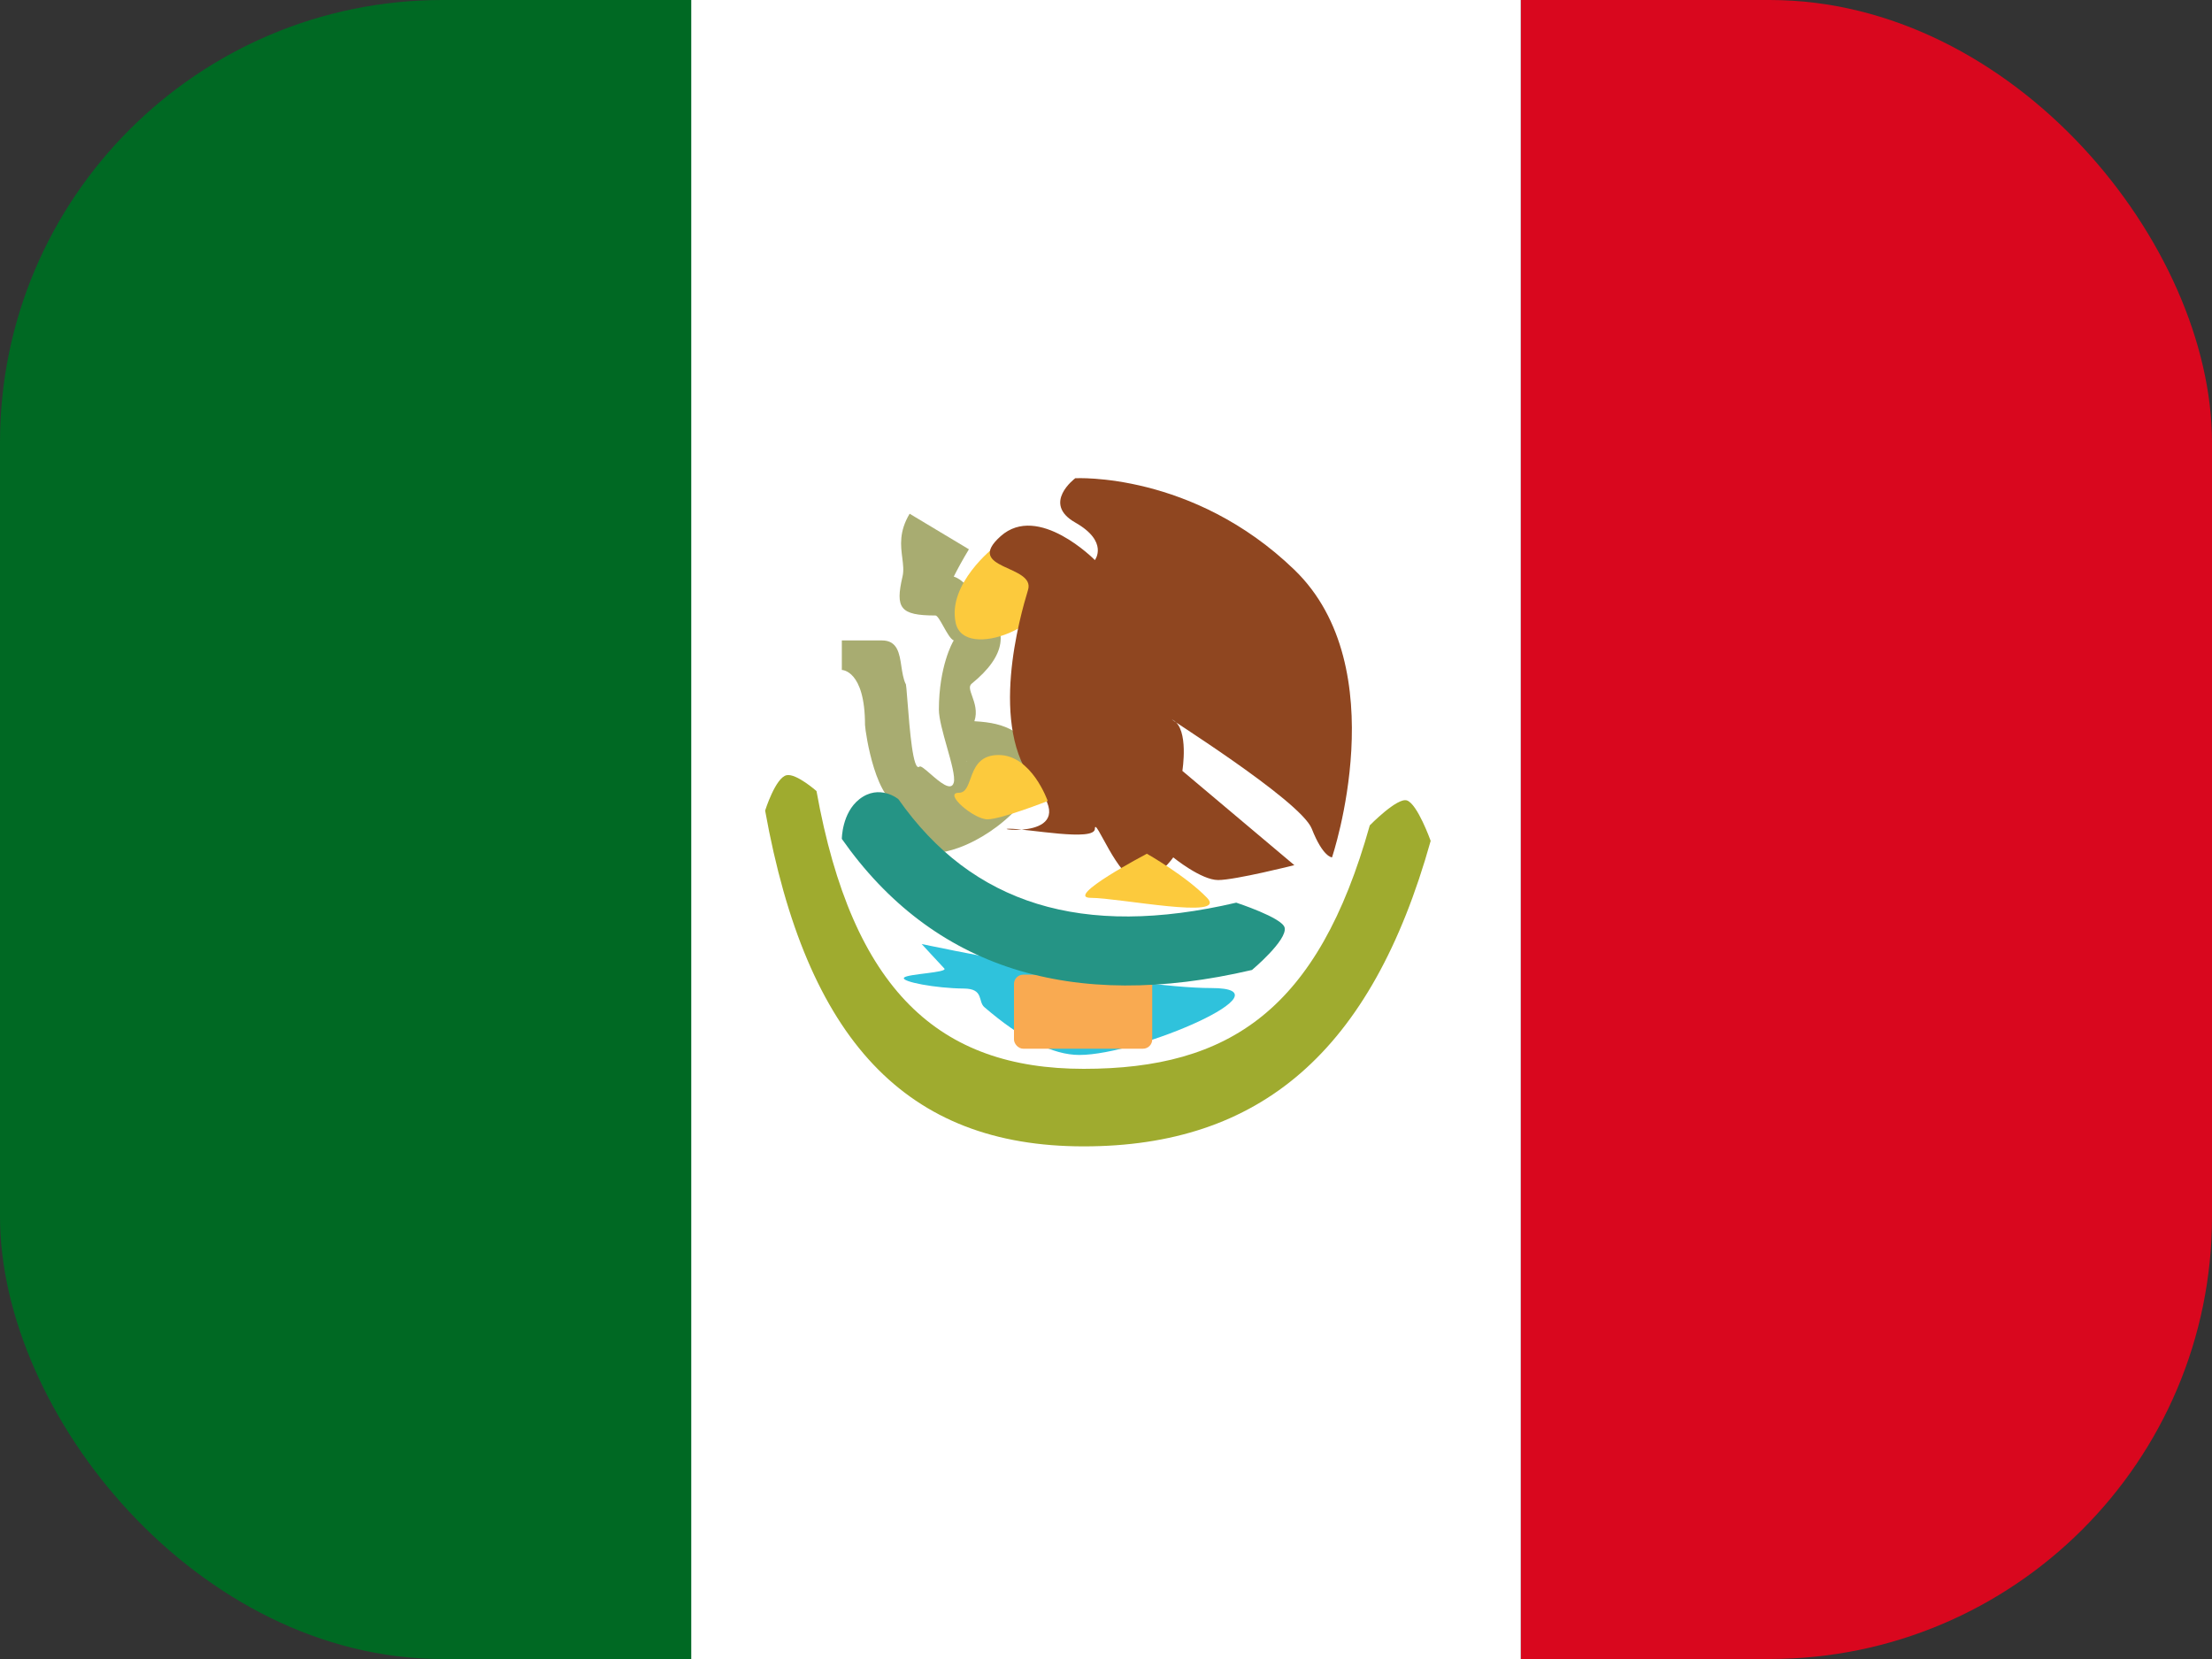
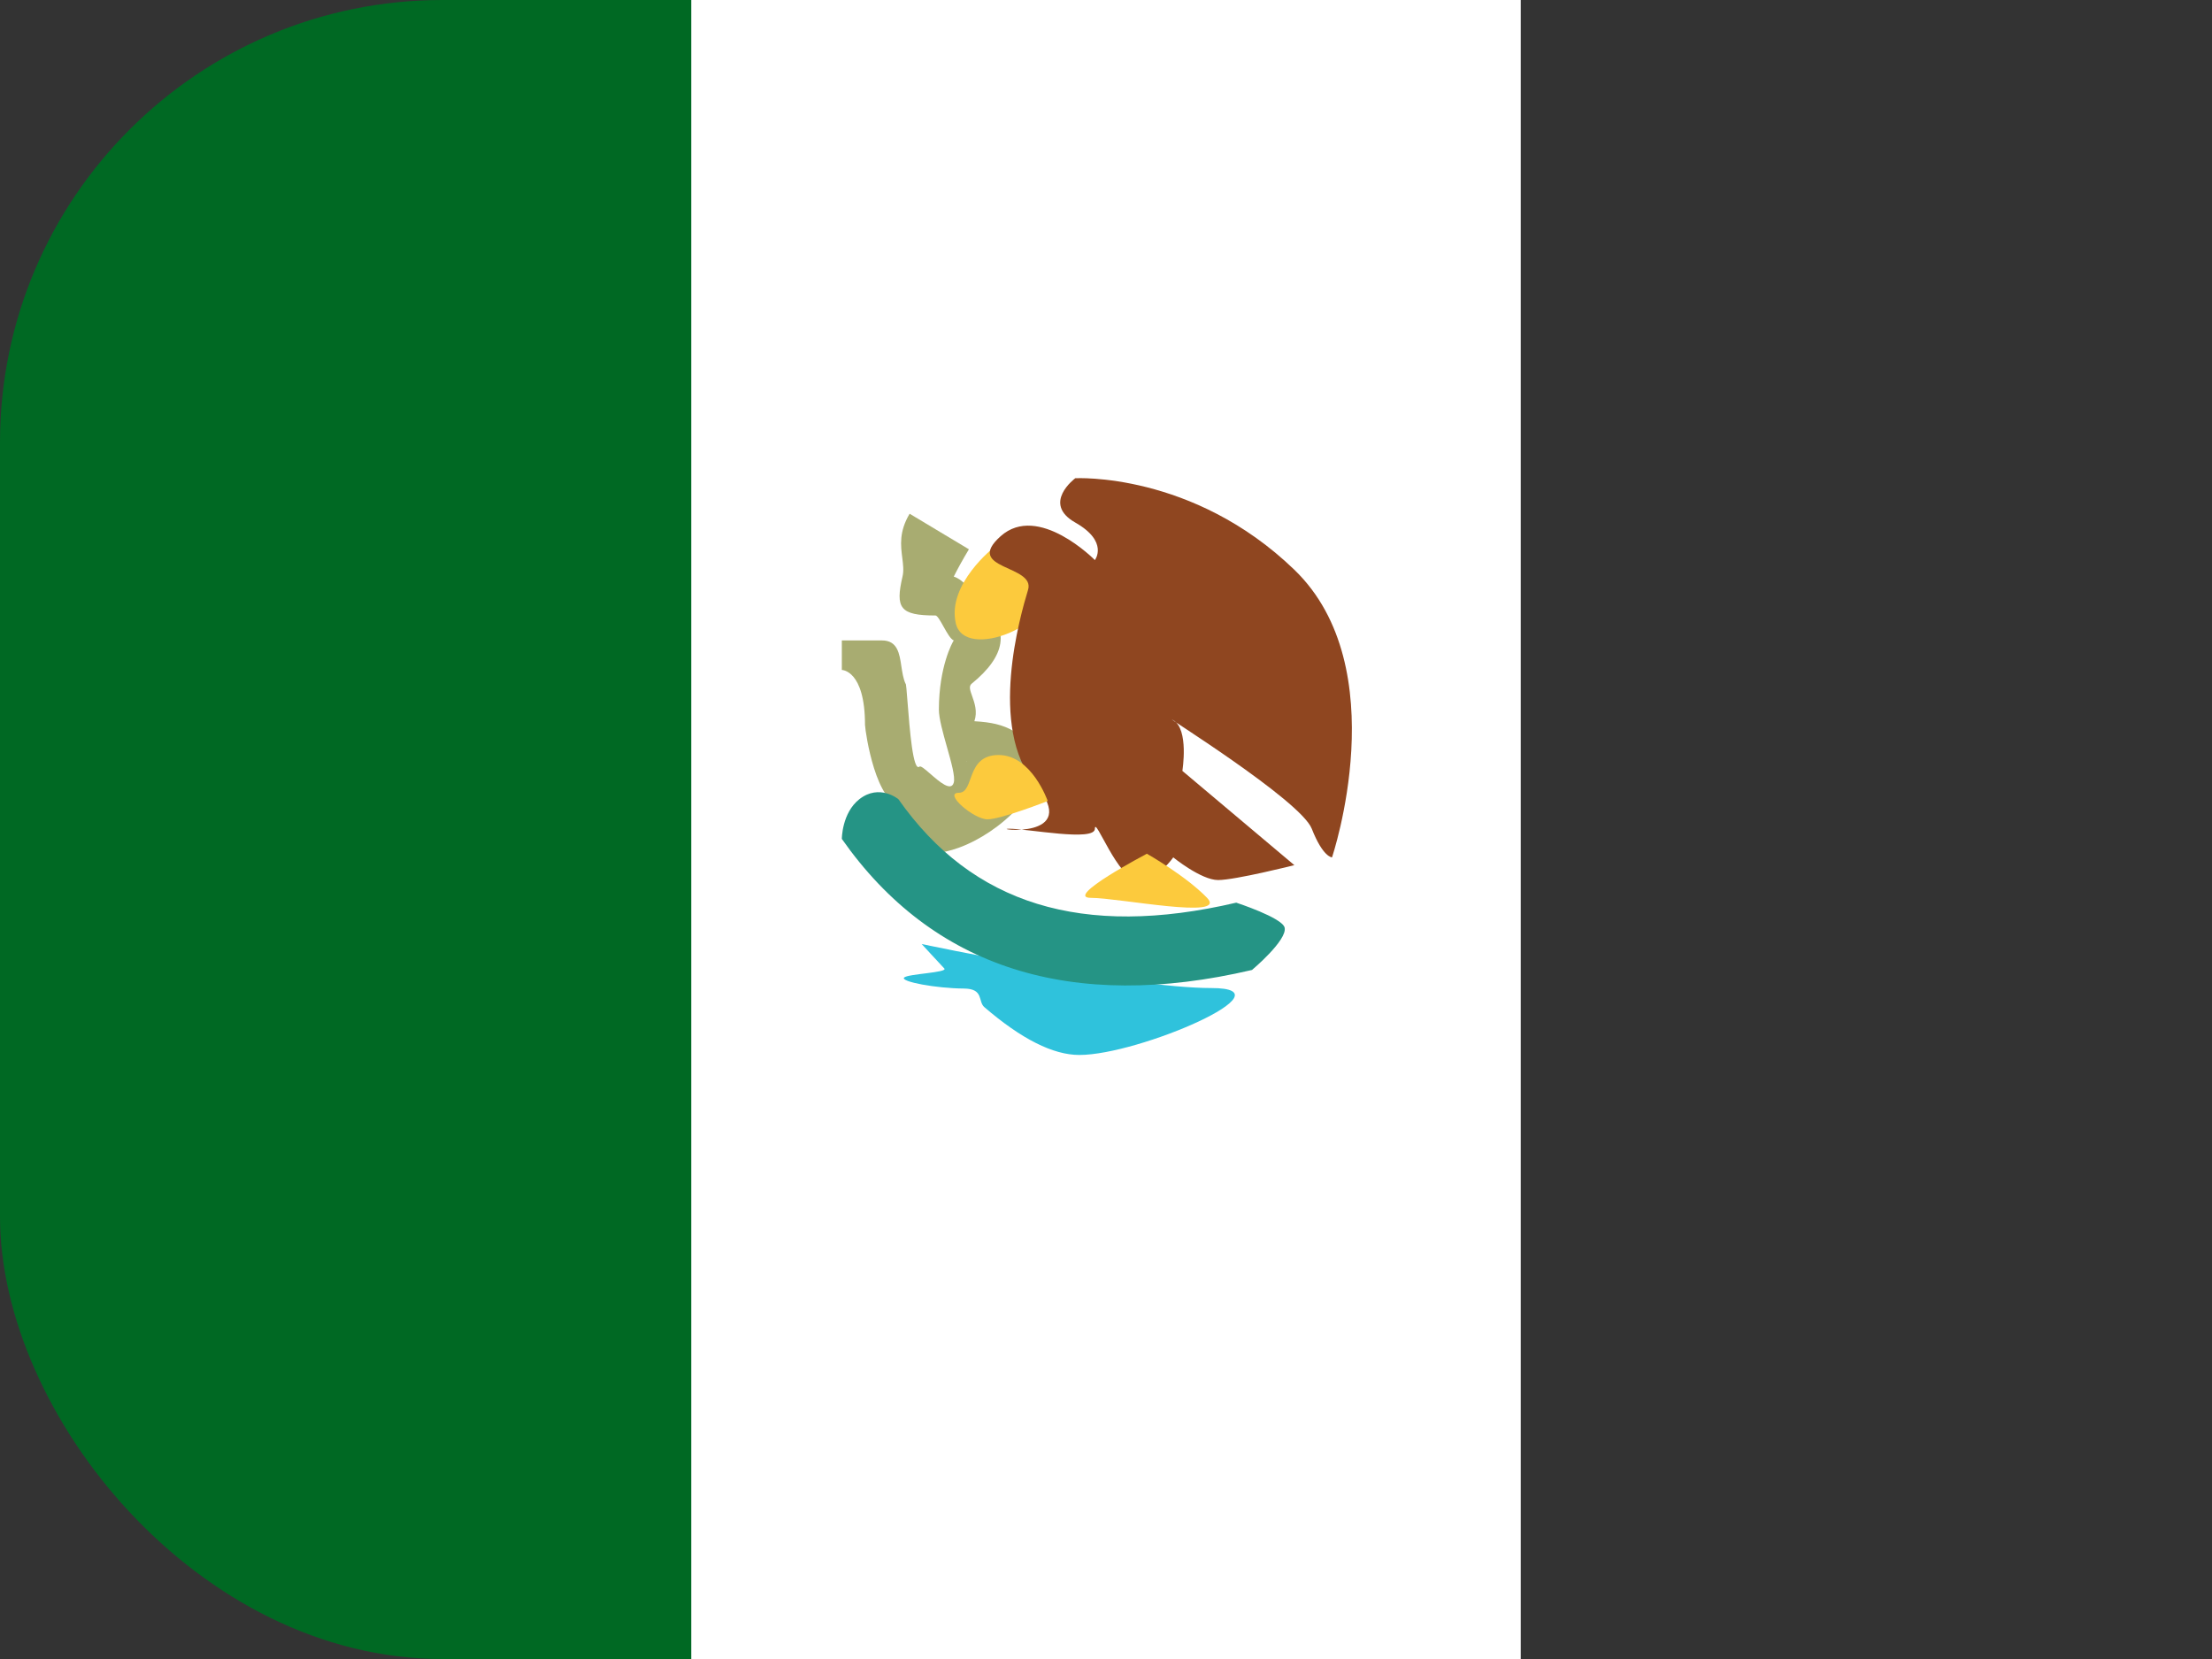
<svg xmlns="http://www.w3.org/2000/svg" width="40" height="30" viewBox="0 0 40 30" fill="none">
  <rect x="0" y="0" width="40" height="30" fill="#333333" stroke="none" />
  <g clip-path="url(#clip0_130_750)">
-     <path fill-rule="evenodd" clip-rule="evenodd" d="M27.5 0H40V30H27.5V0Z" fill="#D9071E" />
    <path fill-rule="evenodd" clip-rule="evenodd" d="M0 0H15V30H0V0Z" fill="#006923" />
    <path fill-rule="evenodd" clip-rule="evenodd" d="M12.5 0H27.5V30H12.5V0Z" fill="white" />
    <path fill-rule="evenodd" clip-rule="evenodd" d="M16.32 10.427C16.188 10.996 16.274 11.13 16.916 11.13C16.95 11.13 17.003 11.225 17.06 11.327C17.123 11.44 17.192 11.562 17.247 11.581C17.224 11.612 16.979 12.054 16.978 12.831C16.978 12.991 17.052 13.255 17.124 13.509C17.202 13.784 17.276 14.048 17.247 14.152C17.2 14.321 16.987 14.136 16.823 13.993L16.823 13.993L16.823 13.993C16.729 13.912 16.65 13.843 16.627 13.863C16.51 13.962 16.449 13.179 16.412 12.706C16.396 12.495 16.384 12.346 16.375 12.364C16.334 12.273 16.317 12.162 16.3 12.052C16.265 11.814 16.229 11.581 15.948 11.581H15.223V12.115C15.223 12.115 15.642 12.115 15.642 13.108C15.649 13.257 15.845 14.563 16.32 14.57C16.042 14.576 16.044 14.632 16.045 14.664L16.045 14.67C16.045 15.469 16.713 15.555 17.337 15.33C17.712 15.194 18.11 14.93 18.409 14.603C18.829 14.143 18.881 13.547 18.329 13.22C18.132 13.104 17.919 13.059 17.62 13.042C17.679 12.867 17.623 12.711 17.58 12.589C17.543 12.486 17.515 12.409 17.57 12.364C18.196 11.856 18.252 11.389 17.797 10.969C17.738 10.914 17.68 10.841 17.622 10.765C17.511 10.621 17.394 10.471 17.247 10.427C17.315 10.29 17.406 10.124 17.521 9.933L16.449 9.29C16.255 9.614 16.288 9.867 16.316 10.087C16.331 10.208 16.346 10.319 16.32 10.427ZM17.488 13.76C17.482 13.767 17.475 13.774 17.469 13.781L17.482 13.769C17.484 13.765 17.486 13.762 17.488 13.76ZM16.919 14.152C16.918 14.152 16.919 14.152 16.921 14.151L16.919 14.152ZM16.321 14.569C16.325 14.569 16.329 14.569 16.334 14.569L16.321 14.569ZM16.334 14.569C16.347 14.569 16.361 14.569 16.376 14.569L16.357 14.569L16.334 14.569Z" fill="#A8AC71" />
    <path fill-rule="evenodd" clip-rule="evenodd" d="M17.981 9.892C17.981 9.892 17.123 10.558 17.283 11.268C17.444 11.977 19.136 11.268 18.931 10.58C18.727 9.892 17.981 9.892 17.981 9.892Z" fill="#FCCA3D" />
    <path fill-rule="evenodd" clip-rule="evenodd" d="M24.087 15.504C24.087 15.504 25.244 12.077 23.406 10.303C21.568 8.529 19.444 8.648 19.444 8.648C19.444 8.648 18.832 9.102 19.444 9.449C20.055 9.796 19.799 10.128 19.799 10.128C19.799 10.128 18.775 9.088 18.095 9.696C17.415 10.303 18.73 10.211 18.59 10.668C18.451 11.126 17.862 13.157 18.723 14.183C19.585 15.208 17.909 14.986 18.25 14.986C18.59 14.986 19.799 15.224 19.799 14.986C19.799 14.747 20.219 15.914 20.579 15.914C20.939 15.914 21.216 15.504 21.216 15.504C21.216 15.504 21.72 15.914 22.027 15.914C22.335 15.914 23.406 15.645 23.406 15.645L21.381 13.94C21.381 13.94 21.503 13.187 21.216 13.024C20.929 12.862 23.518 14.468 23.721 14.986C23.924 15.504 24.087 15.504 24.087 15.504Z" fill="#8F4620" />
-     <path d="M13.836 14.658C13.836 14.658 14.024 14.06 14.225 14.018C14.399 13.982 14.765 14.305 14.765 14.305C15.415 17.918 16.987 19.328 19.596 19.328C22.236 19.328 23.836 18.256 24.77 14.925C24.77 14.925 25.266 14.418 25.441 14.474C25.632 14.536 25.871 15.206 25.871 15.206C24.8 19.028 22.776 20.73 19.596 20.73C16.386 20.73 14.583 18.806 13.836 14.658Z" fill="#9FAB2F" />
    <path fill-rule="evenodd" clip-rule="evenodd" d="M16.667 17.071C16.667 17.071 20.422 17.867 21.905 17.867C23.387 17.867 20.604 19.077 19.518 19.077C19.043 19.077 18.471 18.789 17.801 18.213C17.68 18.11 17.797 17.879 17.431 17.876C16.921 17.872 16.287 17.752 16.348 17.679C16.405 17.61 17.148 17.589 17.076 17.513C16.958 17.388 16.667 17.071 16.667 17.071Z" fill="#2FC2DC" />
-     <rect x="18.336" y="17.625" width="2.5" height="1.339" rx="0.167" fill="#F9AA51" />
    <path d="M15.223 15.17C15.223 15.17 15.223 14.701 15.54 14.452C15.904 14.167 16.246 14.452 16.246 14.452C17.578 16.35 19.569 16.975 22.355 16.323C22.355 16.323 23.188 16.595 23.23 16.774C23.283 17.001 22.64 17.54 22.64 17.54C19.383 18.302 16.866 17.513 15.223 15.17Z" fill="#259485" />
    <path fill-rule="evenodd" clip-rule="evenodd" d="M20.739 15.438C20.739 15.438 19.222 16.236 19.728 16.236C20.234 16.236 22.213 16.636 21.828 16.236C21.443 15.837 20.739 15.438 20.739 15.438Z" fill="#FCCA3D" />
    <path fill-rule="evenodd" clip-rule="evenodd" d="M18.946 14.485C18.946 14.485 18.657 13.653 18.058 13.653C17.458 13.653 17.627 14.336 17.339 14.336C17.05 14.336 17.607 14.816 17.856 14.816C18.104 14.816 18.946 14.485 18.946 14.485Z" fill="#FCCA3D" />
  </g>
  <defs>
    <clipPath id="clip0_130_750">
      <rect width="40" height="30" rx="8" fill="white" />
    </clipPath>
  </defs>
</svg>